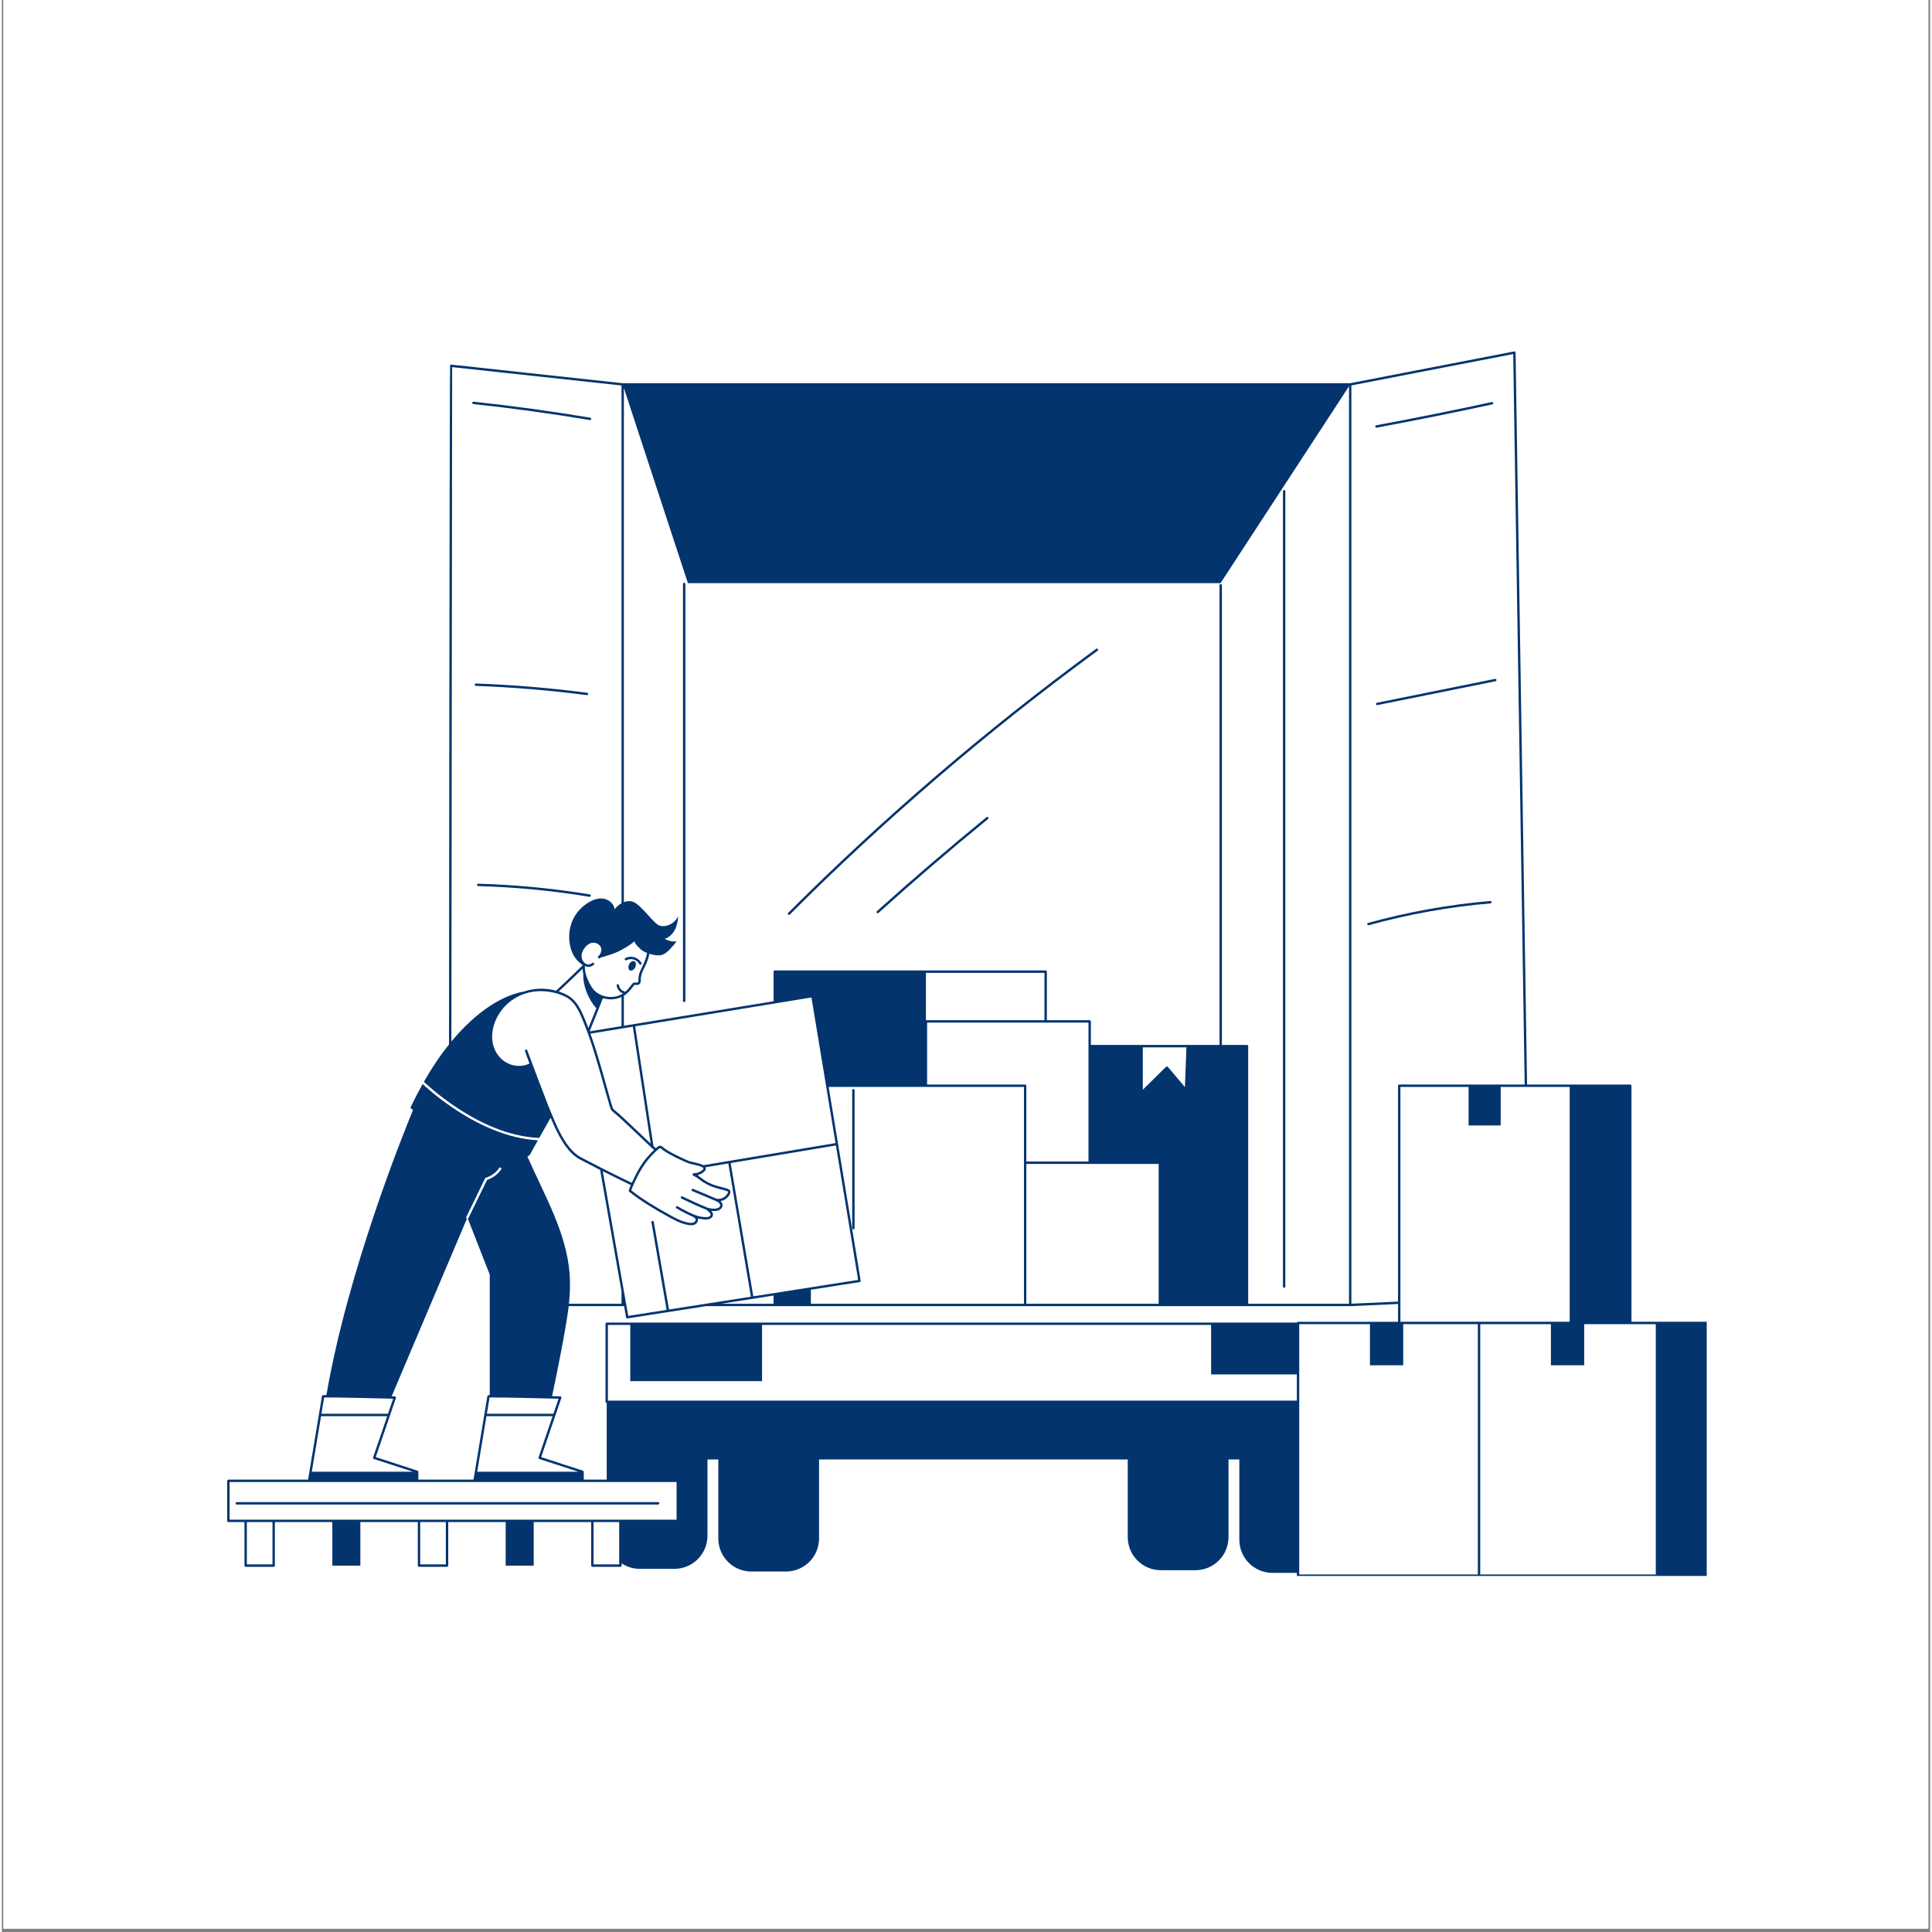
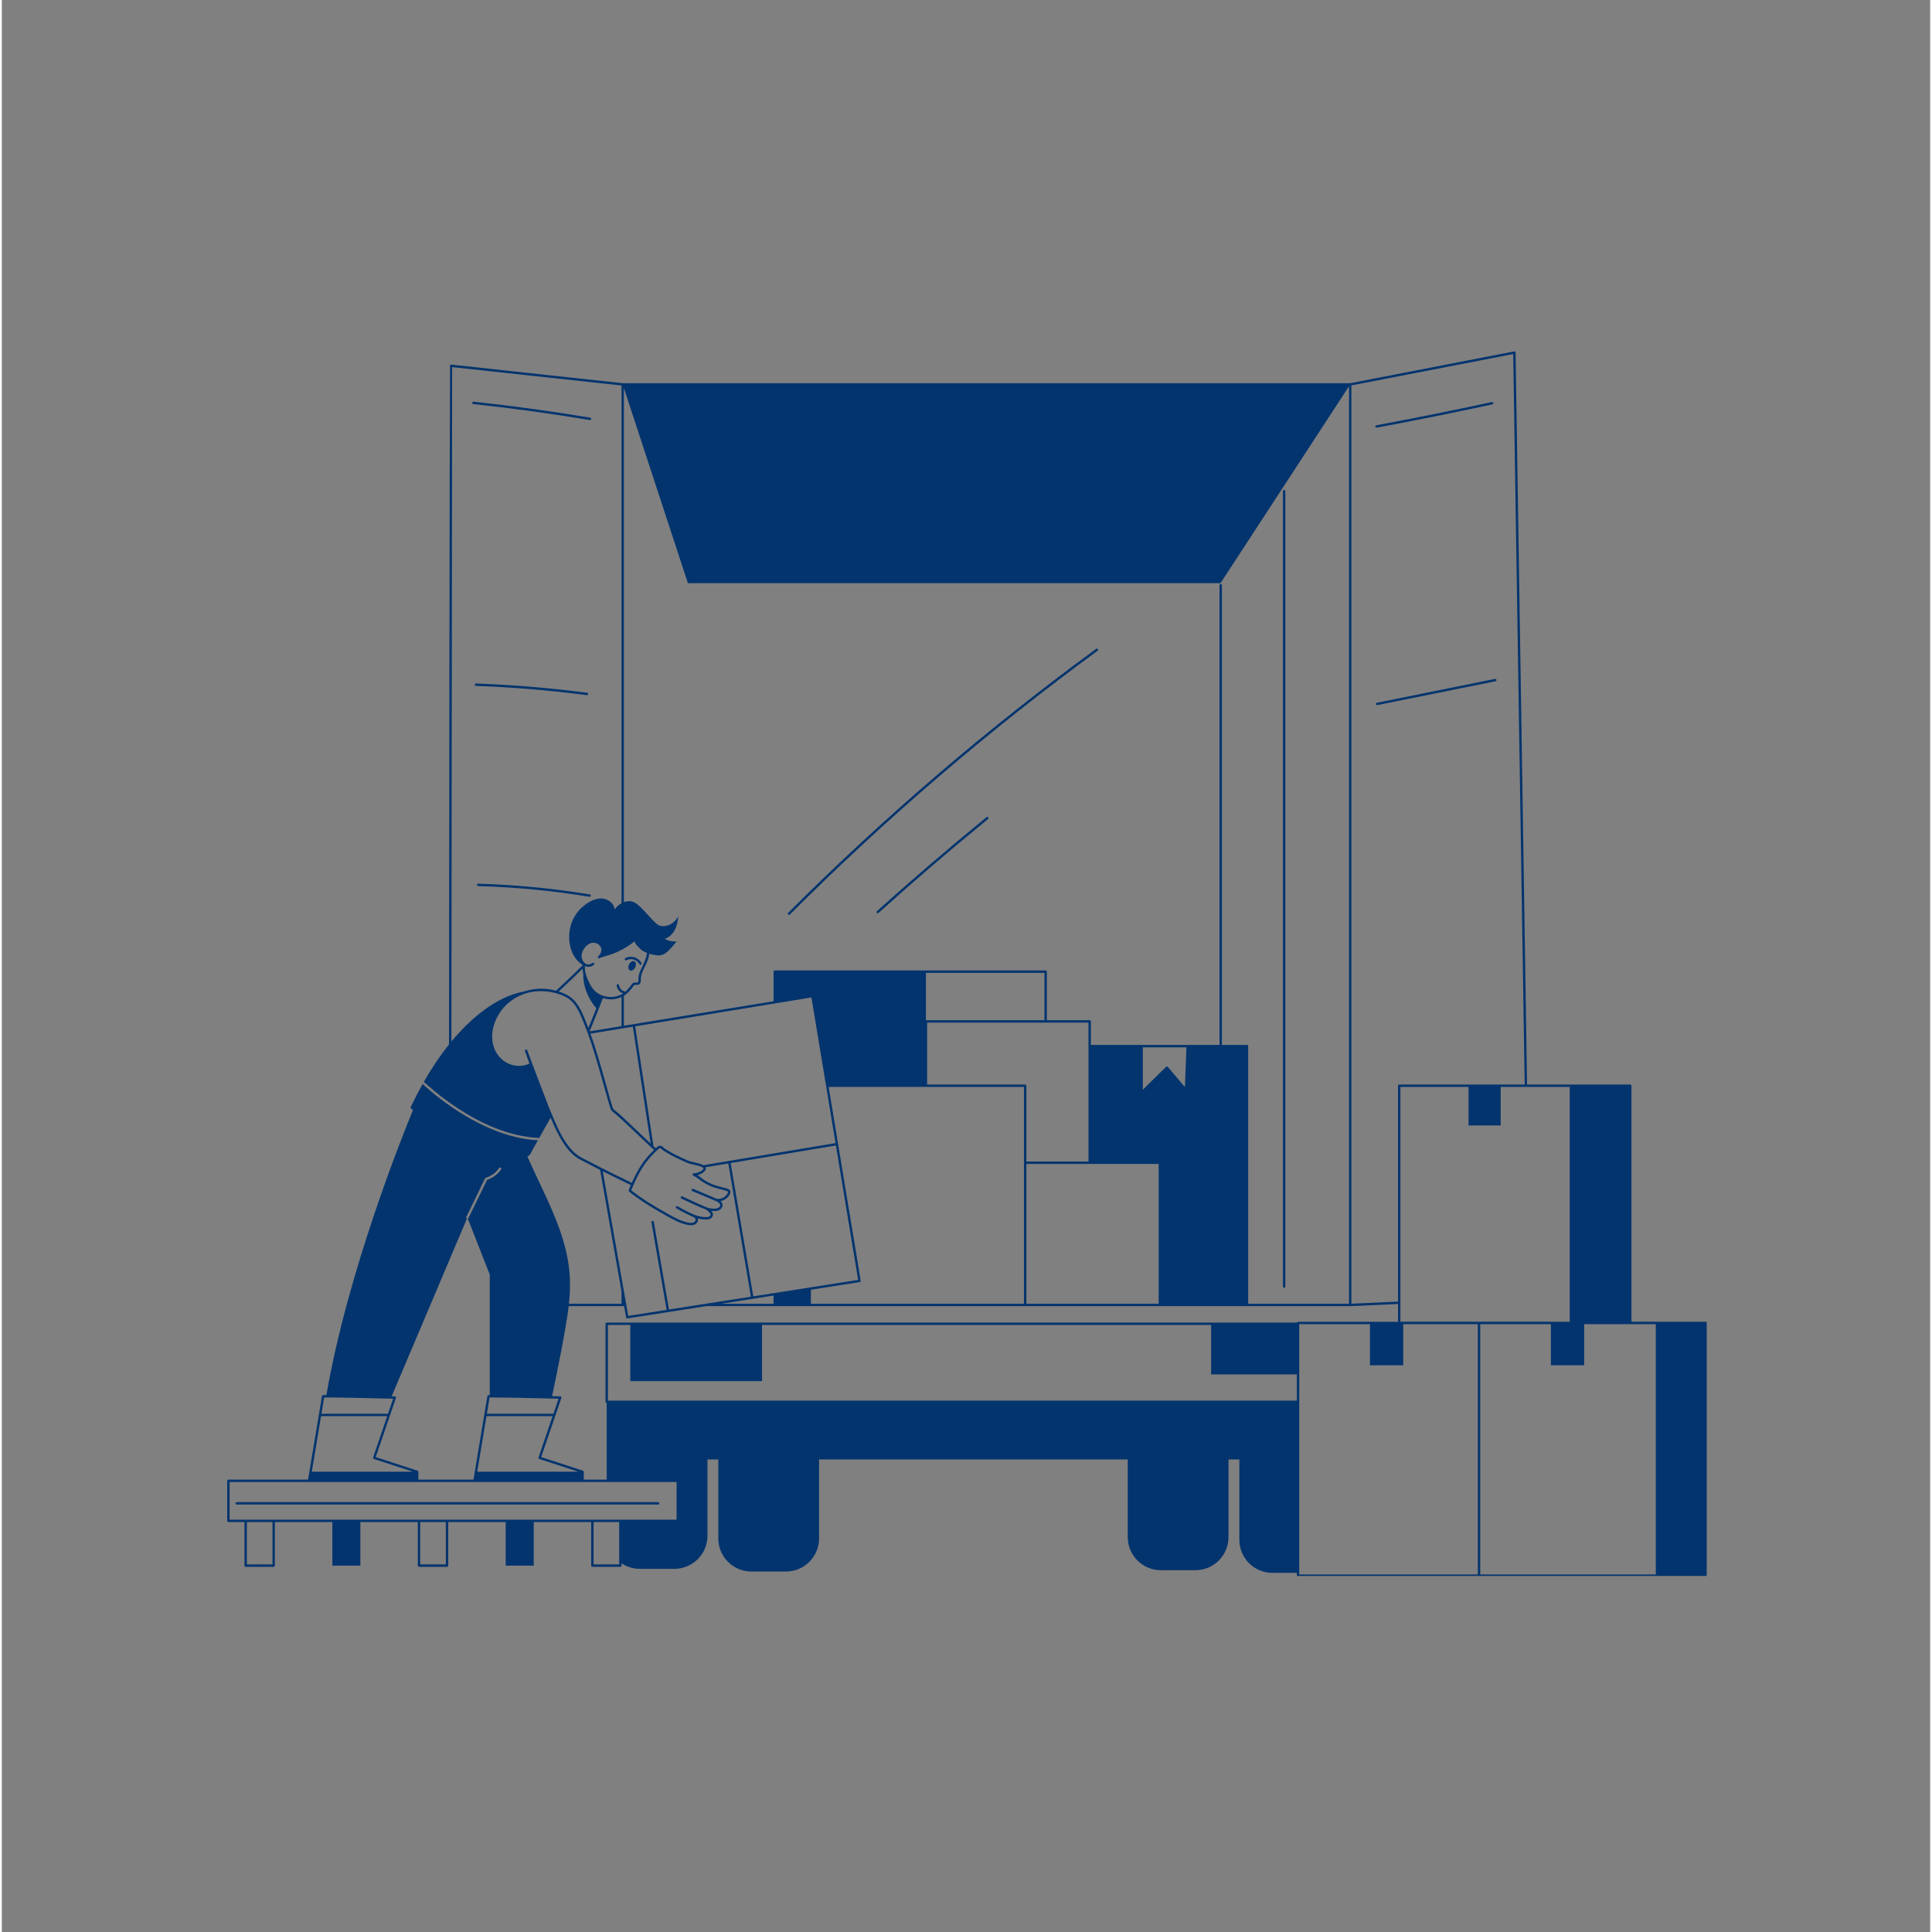
<svg xmlns="http://www.w3.org/2000/svg" width="378" zoomAndPan="magnify" viewBox="0 0 282.96 283.5" height="378" preserveAspectRatio="xMidYMid meet" version="1.0">
  <rect x="0" y="0" width="282.96" height="283.5" fill="#808080" stroke="none" />
  <defs>
    <clipPath id="642eda8bee">
-       <path d="M 0.23 0 L 282.691 0 L 282.691 283 L 0.23 283 Z M 0.23 0 " clip-rule="nonzero" />
-     </clipPath>
+       </clipPath>
    <clipPath id="6bcde17906">
      <path d="M 33.055 51.566 L 250.172 51.566 L 250.172 231.25 L 33.055 231.25 Z M 33.055 51.566 " clip-rule="nonzero" />
    </clipPath>
  </defs>
  <g clip-path="url(#642eda8bee)">
    <path fill="#ffffff" d="M 0.23 0 L 283.23 0 L 283.23 283 L 0.23 283 Z M 0.23 0 " fill-opacity="1" fill-rule="nonzero" />
-     <path fill="#ffffff" d="M 0.23 0 L 283.23 0 L 283.23 283 L 0.23 283 Z M 0.23 0 " fill-opacity="1" fill-rule="nonzero" />
  </g>
-   <path fill="#03346e" d="M 100.125 85.516 C 100.027 85.516 99.949 85.594 99.949 85.691 L 99.949 146.871 C 99.949 146.965 100.027 147.047 100.125 147.047 C 100.223 147.047 100.301 146.965 100.301 146.871 L 100.301 85.691 C 100.301 85.594 100.223 85.516 100.125 85.516 Z M 100.125 85.516 " fill-opacity="1" fill-rule="nonzero" />
  <path fill="#03346e" d="M 201.742 62.754 C 207.391 61.703 213.098 60.555 218.715 59.34 C 218.809 59.32 218.871 59.227 218.848 59.129 C 218.828 59.035 218.734 58.977 218.641 58.996 C 213.027 60.211 207.32 61.359 201.68 62.406 C 201.586 62.426 201.52 62.516 201.539 62.613 C 201.559 62.707 201.648 62.77 201.742 62.754 Z M 201.742 62.754 " fill-opacity="1" fill-rule="nonzero" />
  <path fill="#03346e" d="M 201.633 103.328 C 201.648 103.414 201.723 103.469 201.805 103.469 C 201.816 103.469 201.828 103.469 201.84 103.465 L 219.18 99.965 C 219.273 99.945 219.336 99.855 219.316 99.758 C 219.297 99.664 219.207 99.605 219.109 99.621 L 201.77 103.125 C 201.676 103.141 201.613 103.234 201.633 103.328 Z M 201.633 103.328 " fill-opacity="1" fill-rule="nonzero" />
-   <path fill="#03346e" d="M 200.578 135.77 C 206.406 134.156 212.414 133.074 218.441 132.562 C 218.539 132.551 218.609 132.469 218.602 132.371 C 218.594 132.273 218.508 132.207 218.41 132.211 C 212.363 132.727 206.332 133.812 200.484 135.43 C 200.391 135.457 200.336 135.551 200.363 135.645 C 200.391 135.742 200.488 135.793 200.578 135.77 Z M 200.578 135.77 " fill-opacity="1" fill-rule="nonzero" />
  <path fill="#03346e" d="M 86.477 61.492 C 86.492 61.398 86.426 61.309 86.332 61.289 C 80.68 60.344 74.926 59.555 69.219 58.945 C 69.121 58.93 69.039 59.004 69.027 59.098 C 69.016 59.195 69.086 59.281 69.184 59.293 C 74.879 59.902 80.629 60.691 86.273 61.637 C 86.367 61.652 86.461 61.59 86.477 61.492 Z M 86.477 61.492 " fill-opacity="1" fill-rule="nonzero" />
  <path fill="#03346e" d="M 86.031 101.852 C 86.043 101.758 85.977 101.668 85.879 101.656 C 80.488 100.949 75 100.492 69.57 100.297 C 69.473 100.297 69.395 100.371 69.391 100.469 C 69.387 100.562 69.461 100.645 69.559 100.648 C 74.977 100.844 80.453 101.301 85.836 102.004 C 85.93 102.016 86.02 101.949 86.031 101.852 Z M 86.031 101.852 " fill-opacity="1" fill-rule="nonzero" />
  <path fill="#03346e" d="M 86.422 131.449 C 86.438 131.352 86.371 131.262 86.277 131.246 C 80.879 130.355 75.371 129.828 69.906 129.676 C 69.809 129.668 69.73 129.746 69.727 129.844 C 69.723 129.941 69.801 130.023 69.895 130.023 C 75.348 130.176 80.84 130.703 86.219 131.594 C 86.312 131.609 86.406 131.547 86.422 131.449 Z M 86.422 131.449 " fill-opacity="1" fill-rule="nonzero" />
-   <path fill="#03346e" d="M 124.957 159.801 C 124.859 159.801 124.781 159.879 124.781 159.973 L 124.781 180.211 C 124.781 180.309 124.859 180.387 124.957 180.387 C 125.055 180.387 125.133 180.309 125.133 180.211 L 125.133 159.973 C 125.133 159.879 125.055 159.801 124.957 159.801 Z M 124.957 159.801 " fill-opacity="1" fill-rule="nonzero" />
  <path fill="#03346e" d="M 92.816 141.062 C 92.57 140.941 92.223 141.141 92.043 141.508 C 91.863 141.879 91.918 142.273 92.168 142.395 C 92.414 142.516 92.762 142.316 92.941 141.949 C 93.121 141.582 93.066 141.184 92.816 141.062 Z M 92.816 141.062 " fill-opacity="1" fill-rule="nonzero" />
  <path fill="#03346e" d="M 91.496 140.59 C 91.41 140.637 91.375 140.742 91.422 140.828 C 91.465 140.914 91.57 140.945 91.656 140.902 C 92.328 140.551 93.176 140.789 93.555 141.473 C 93.586 141.531 93.645 141.562 93.707 141.562 C 93.84 141.562 93.926 141.422 93.859 141.305 C 93.387 140.453 92.332 140.156 91.496 140.59 Z M 91.496 140.59 " fill-opacity="1" fill-rule="nonzero" />
  <path fill="#03346e" d="M 96.484 220.598 C 96.484 220.5 96.406 220.422 96.309 220.422 L 34.469 220.422 C 34.371 220.422 34.293 220.5 34.293 220.598 C 34.293 220.695 34.371 220.773 34.469 220.773 L 96.309 220.773 C 96.406 220.773 96.484 220.695 96.484 220.598 Z M 96.484 220.598 " fill-opacity="1" fill-rule="nonzero" />
  <path fill="#03346e" d="M 188.164 188.965 C 188.262 188.965 188.34 188.887 188.34 188.793 L 188.34 72.082 C 188.34 71.984 188.262 71.906 188.164 71.906 C 188.07 71.906 187.988 71.984 187.988 72.082 L 187.988 188.793 C 187.988 188.887 188.07 188.965 188.164 188.965 Z M 188.164 188.965 " fill-opacity="1" fill-rule="nonzero" />
  <path fill="#03346e" d="M 160.586 95.203 C 144.602 106.906 129.391 119.945 115.383 133.949 C 115.316 134.02 115.316 134.129 115.383 134.199 C 115.453 134.266 115.562 134.266 115.633 134.199 C 129.629 120.203 144.82 107.18 160.793 95.488 C 160.871 95.43 160.887 95.32 160.832 95.242 C 160.773 95.164 160.664 95.148 160.586 95.203 Z M 160.586 95.203 " fill-opacity="1" fill-rule="nonzero" />
  <path fill="#03346e" d="M 144.496 119.906 C 139.051 124.355 133.637 128.996 128.406 133.703 C 128.336 133.77 128.328 133.879 128.395 133.949 C 128.457 134.023 128.57 134.027 128.641 133.965 C 133.867 129.262 139.273 124.621 144.719 120.18 C 144.793 120.117 144.805 120.008 144.742 119.93 C 144.684 119.855 144.574 119.844 144.496 119.906 Z M 144.496 119.906 " fill-opacity="1" fill-rule="nonzero" />
  <g clip-path="url(#6bcde17906)">
    <path fill="#03346e" d="M 250.164 193.953 C 246.191 193.953 243.102 193.953 239.129 193.953 L 239.129 159.324 C 239.129 159.227 239.051 159.148 238.957 159.148 C 229.914 159.148 225.293 159.148 223.809 159.148 L 222.125 51.738 C 222.121 51.629 222.02 51.551 221.914 51.57 L 197.84 56.234 L 91.113 56.234 C 64.137 53.328 65.895 53.445 65.785 53.543 C 65.691 53.629 65.617 153.215 65.617 153.266 C 64.242 154.98 63.008 156.84 61.922 158.75 C 62.023 158.777 69.891 166.59 78.766 166.973 C 78.797 166.977 78.824 166.984 78.844 166.996 C 80.285 164.449 80.027 164.898 80.531 164.012 C 81.609 166.594 82.883 169.105 84.84 170.145 C 85.785 170.645 86.84 171.188 87.789 171.668 C 91.301 191.617 90.262 185.699 90.93 189.496 L 90.93 191.312 L 83.219 191.312 C 83.363 189.887 83.422 188.461 83.324 187.047 C 82.898 180.961 79.734 175.633 77.117 169.699 C 77.539 169.574 77.664 169.094 77.875 168.727 C 78.941 166.824 78.562 167.516 78.664 167.324 C 74.242 167.105 69.812 165.031 66.152 162.543 C 63.656 160.859 62.008 159.312 61.75 159.062 C 61.125 160.176 60.547 161.301 60.008 162.422 C 59.969 162.496 59.945 162.555 60.008 162.609 C 60.113 162.711 60.219 162.805 60.328 162.902 C 58.934 166.27 50.766 186.469 47.625 204.711 C 47.336 204.711 47.133 204.703 47.055 204.75 C 47.012 204.777 46.98 204.82 46.973 204.871 C 44.184 221.652 45.145 215.867 44.938 217.117 L 33.246 217.117 C 33.148 217.117 33.07 217.195 33.07 217.293 L 33.07 223.172 C 33.07 223.27 33.148 223.348 33.246 223.348 L 35.602 223.348 L 35.602 229.738 C 35.602 229.836 35.68 229.914 35.777 229.914 L 39.891 229.914 C 39.984 229.914 40.062 229.836 40.062 229.738 L 40.062 223.348 L 48.496 223.348 L 48.496 229.738 L 52.609 229.738 L 52.609 223.348 L 61.039 223.348 L 61.039 229.738 C 61.039 229.836 61.117 229.914 61.215 229.914 L 65.328 229.914 C 65.422 229.914 65.504 229.836 65.504 229.738 L 65.504 223.348 L 73.934 223.348 L 73.934 229.738 L 78.047 229.738 L 78.047 223.348 L 86.48 223.348 L 86.48 229.738 C 86.48 229.836 86.559 229.914 86.652 229.914 L 90.766 229.914 C 90.863 229.914 90.941 229.836 90.941 229.738 L 90.941 229.406 C 91.707 229.914 92.629 230.211 93.617 230.211 L 98.688 230.211 C 101.367 230.211 103.543 228.035 103.543 225.355 L 103.543 214.156 L 105.133 214.156 L 105.133 225.75 C 105.133 228.434 107.305 230.605 109.988 230.605 L 115.059 230.605 C 117.742 230.605 119.918 228.434 119.918 225.75 L 119.918 214.156 L 165.215 214.156 L 165.215 225.551 C 165.215 228.234 167.391 230.41 170.074 230.41 L 175.145 230.41 C 177.828 230.41 180 228.234 180 225.551 L 180 214.156 L 181.59 214.156 L 181.59 225.945 C 181.59 228.625 183.766 230.801 186.445 230.801 L 190.031 230.801 L 190.031 231.215 C 190.031 231.312 190.109 231.391 190.203 231.391 C 190.398 231.391 242.781 231.391 242.875 231.391 L 250.164 231.391 C 250.258 231.391 250.336 231.312 250.336 231.215 L 250.336 194.129 C 250.336 194.035 250.258 193.953 250.164 193.953 Z M 39.715 229.562 L 35.953 229.562 L 35.953 223.348 L 39.715 223.348 Z M 65.152 229.562 L 61.391 229.562 L 61.391 223.348 L 65.152 223.348 Z M 230.066 193.953 C 221.211 193.953 212.215 193.953 205.223 193.953 C 205.223 192.336 205.223 165.973 205.223 159.496 L 215.227 159.496 L 215.227 165.148 L 219.938 165.148 L 219.938 159.496 C 223.441 159.496 226.559 159.496 230.066 159.496 Z M 223.461 159.148 L 205.047 159.148 C 204.953 159.148 204.875 159.227 204.875 159.324 L 204.875 190.996 L 198.031 191.305 L 198.031 56.555 L 221.777 51.953 Z M 105.562 191.312 L 113.242 190.109 L 113.242 191.312 Z M 97.898 192.156 L 95.668 179.297 C 95.648 179.203 95.559 179.133 95.465 179.156 C 95.367 179.172 95.305 179.262 95.32 179.355 L 97.551 192.211 L 91.918 193.094 L 88.18 171.863 C 89.516 172.535 90.965 173.254 92.293 173.891 C 91.91 174.75 91.965 174.801 92.07 174.883 C 93.801 176.27 95.762 177.422 97.625 178.461 C 98.547 178.977 99.59 179.562 100.723 179.754 C 101.039 179.809 101.371 179.828 101.668 179.691 C 101.988 179.547 102.246 179.172 102.133 178.793 C 102.602 178.914 103.473 179.051 103.918 178.844 C 104.176 178.723 104.348 178.484 104.352 178.234 C 104.355 178.004 104.242 177.832 104.098 177.688 C 104.488 177.734 104.996 177.727 105.336 177.527 C 105.812 177.246 105.934 176.664 105.465 176.25 C 106.43 176.078 106.984 175.195 106.91 174.828 C 106.824 174.383 106.105 174.355 104.934 174.012 C 103.203 173.5 102.547 172.707 102.07 172.445 C 102.578 172.328 103.371 171.898 103.297 171.402 C 103.289 171.359 103.27 171.32 103.254 171.285 L 106.602 170.723 L 109.918 190.277 C 109.812 190.293 98.902 192 97.898 192.156 Z M 95.621 168.195 L 92.934 150.602 L 118.801 146.367 L 122.336 167.738 C 120.023 168.125 104.879 170.656 102.949 170.98 C 102.277 170.605 101.309 170.59 100.629 170.277 C 100.047 170.008 98.664 169.449 97.32 168.574 C 97.039 168.391 96.824 167.996 96.402 168.164 C 96.211 168.246 96.062 168.41 95.973 168.492 C 95.875 168.418 95.758 168.316 95.621 168.195 Z M 86.371 151.676 C 86.418 151.668 92.531 150.668 92.59 150.656 L 95.207 167.805 C 91.039 163.867 90.746 163.555 90.016 162.98 C 89.906 162.898 89.805 162.82 89.734 162.727 C 89.406 162.266 87.969 156.09 86.371 151.676 Z M 85.07 148.445 C 85.07 148.445 85.07 148.441 85.066 148.441 C 84.699 147.738 84.934 148.145 84.516 147.473 C 84.516 147.469 84.516 147.469 84.512 147.465 C 83.824 146.453 83.105 145.988 82.016 145.594 C 81.918 145.562 81.82 145.523 81.727 145.492 L 81.727 145.477 C 82.055 145.172 83.57 143.77 85.211 142.156 C 85.223 142.406 85.258 142.637 85.316 142.875 C 85.25 144.496 85.918 146.449 87.242 147.953 C 86.855 148.93 86.434 149.977 86.07 150.852 C 85.535 149.434 85.086 148.484 85.07 148.445 Z M 93.41 143.836 C 93.41 144.242 93.305 144.184 92.961 144.172 C 92.656 144.18 92.598 144.223 92.406 144.48 C 92.133 144.855 91.828 145.238 91.445 145.559 C 91.426 145.516 91.387 145.48 91.336 145.465 C 90.938 145.359 90.609 144.98 90.562 144.57 C 90.551 144.473 90.461 144.406 90.367 144.414 C 90.273 144.426 90.203 144.516 90.215 144.609 C 90.277 145.137 90.66 145.602 91.16 145.773 C 91.156 145.773 91.18 145.762 91.016 145.867 C 89.652 146.648 87.789 146.324 86.824 145.199 C 86.496 144.812 86.262 144.355 86.094 143.996 C 85.754 143.266 85.508 142.547 85.562 141.742 C 86.027 141.98 86.492 141.883 86.863 141.57 C 86.938 141.512 86.945 141.398 86.887 141.324 C 86.824 141.25 86.715 141.242 86.637 141.305 C 85.82 141.988 84.855 140.961 85.113 139.922 C 85.262 139.328 85.754 138.621 86.426 138.395 C 86.805 138.273 87.254 138.348 87.574 138.594 C 88.164 139.043 88.062 139.832 87.516 140.332 C 87.445 140.395 87.441 140.508 87.504 140.578 C 87.57 140.648 87.68 140.656 87.754 140.59 C 87.77 140.574 87.781 140.555 87.797 140.539 C 88.656 140.273 89.516 140.059 90.344 139.676 C 91.25 139.258 92.109 138.727 92.887 138.098 C 92.645 138.293 93.734 139.309 93.867 139.402 C 94.117 139.586 94.395 139.727 94.684 139.84 C 94.609 140.242 94.531 140.496 94.418 140.812 C 93.918 142.211 93.41 142.543 93.41 143.836 Z M 173.605 159.516 C 170.988 156.457 171.113 156.496 170.969 156.492 C 170.824 156.484 171.004 156.406 167.426 159.902 L 167.426 153.684 L 173.824 153.684 Z M 159.453 170.441 L 150.336 170.441 L 150.336 159.324 C 150.336 159.227 150.258 159.148 150.16 159.148 L 135.773 159.148 L 135.773 150.055 C 141.375 150.055 153.836 150.055 159.453 150.055 C 159.453 157.867 159.453 162.523 159.453 170.441 Z M 125.652 187.812 L 110.266 190.223 L 106.945 170.668 L 122.391 168.086 Z M 118.719 191.312 L 118.719 189.254 C 126.281 188.051 125.914 188.176 125.996 188.062 C 126.078 187.949 126.223 189.234 121.328 159.496 L 149.988 159.496 C 149.988 162.965 149.988 188.195 149.988 191.312 Z M 152.992 149.703 L 135.598 149.703 L 135.598 142.754 L 152.992 142.754 Z M 86.254 151.34 C 86.25 151.336 86.25 151.332 86.25 151.332 C 86.848 149.91 87.656 147.871 88.203 146.469 C 89.156 146.762 90.109 146.68 90.93 146.297 L 90.93 150.574 C 89.879 150.746 87.801 151.086 86.254 151.34 Z M 96.363 168.605 C 96.703 168.309 96.703 168.594 97.129 168.867 C 97.699 169.238 98.637 169.773 99.887 170.328 C 100.715 170.691 100.699 170.73 101.605 170.922 C 101.977 171 102.359 171.082 102.707 171.246 C 102.992 171.383 103.035 171.492 102.793 171.703 C 102.453 171.992 102.016 172.152 101.523 172.164 C 101.359 172.164 101.289 172.375 101.422 172.477 C 101.531 172.562 101.652 172.625 101.77 172.684 C 102.164 172.883 102.441 173.176 102.867 173.449 C 103.48 173.84 104.141 174.145 104.836 174.348 C 105.465 174.535 106.535 174.738 106.566 174.898 C 106.574 174.926 106.551 174.988 106.539 175.008 C 106.285 175.641 105.535 176.039 104.867 175.898 C 103.73 175.422 102.57 174.902 101.438 174.453 C 101.348 174.418 101.246 174.461 101.211 174.551 C 101.172 174.641 101.219 174.742 101.309 174.777 C 102.16 175.117 104.949 176.316 104.75 176.23 C 105.57 176.586 105.527 177.008 105.16 177.223 C 104.777 177.449 104.004 177.355 103.582 177.223 C 102.352 176.738 101.18 176.176 99.867 175.562 C 99.781 175.52 99.676 175.559 99.633 175.645 C 99.594 175.734 99.633 175.836 99.719 175.879 C 101.004 176.48 102.191 177.051 103.422 177.539 C 103.672 177.82 104.008 177.984 104.004 178.227 C 104 178.359 103.883 178.473 103.77 178.527 C 103.617 178.598 103.434 178.605 103.262 178.598 C 102.66 178.586 102.047 178.449 101.496 178.203 C 101.488 178.199 101.48 178.199 101.469 178.195 C 100.68 177.848 99.906 177.449 99.164 177.004 C 99.082 176.957 98.973 176.984 98.922 177.066 C 98.875 177.148 98.902 177.258 98.984 177.305 C 99.992 177.91 101.129 178.449 101.402 178.547 C 101.582 178.641 101.75 178.742 101.797 178.895 C 101.855 179.078 101.699 179.289 101.52 179.371 C 101.289 179.477 101.004 179.449 100.781 179.41 C 99.711 179.227 98.738 178.684 97.797 178.156 C 95.973 177.137 94.055 176.008 92.359 174.664 C 92.453 174.324 93.016 173.168 93.051 173.09 C 93.859 171.344 94.855 169.918 96.363 168.605 Z M 150.336 170.793 C 152.41 170.793 167.285 170.793 169.75 170.793 L 169.75 191.312 L 150.336 191.312 C 150.336 189.125 150.336 173.797 150.336 170.793 Z M 182.711 153.332 L 179.031 153.332 L 179.031 85.875 C 179.031 85.777 178.953 85.699 178.855 85.699 C 178.758 85.699 178.68 85.777 178.68 85.875 L 178.68 153.332 C 167.855 153.332 172.047 153.332 159.805 153.332 L 159.805 149.879 C 159.805 149.781 159.723 149.703 159.629 149.703 L 153.344 149.703 L 153.344 142.578 C 153.344 142.48 153.266 142.402 153.168 142.402 L 113.418 142.402 C 113.32 142.402 113.242 142.48 113.242 142.578 L 113.242 146.922 C 105.934 148.117 98.672 149.305 91.277 150.516 L 91.277 146.117 C 91.871 145.754 92.293 145.23 92.703 144.668 C 92.797 144.539 92.801 144.523 92.918 144.523 C 93.168 144.523 93.457 144.605 93.66 144.297 C 93.758 144.141 93.758 143.957 93.758 143.836 C 93.758 142.363 94.641 141.934 95.02 139.953 C 95.547 140.117 96.266 140.277 96.801 140.137 C 97.273 140.016 97.656 139.676 97.996 139.328 C 98.363 138.953 98.707 138.551 99.02 138.129 C 98.418 138.207 97.793 138.07 97.277 137.754 C 97.934 137.555 98.453 137.031 98.766 136.422 C 99.078 135.812 99.203 135.125 99.254 134.445 C 98.652 135.68 97.215 136.18 96.359 135.75 C 95.527 135.332 93.75 132.723 92.617 132.328 C 92.176 132.176 91.715 132.215 91.277 132.379 L 91.277 56.941 L 100.672 85.57 L 178.828 85.57 L 197.684 56.676 L 197.684 191.312 L 182.887 191.312 L 182.887 153.508 C 182.887 153.414 182.809 153.332 182.711 153.332 Z M 65.969 152.828 L 66.078 53.871 L 90.93 56.566 L 90.93 132.543 C 90.535 132.762 90.18 133.078 89.91 133.438 C 89.848 132.531 88.918 131.871 88.008 131.84 C 87.102 131.812 86.25 132.27 85.527 132.816 C 83.137 134.633 82.93 137.516 83.551 139.387 C 83.852 140.293 84.426 141.078 85.223 141.594 C 85.223 141.617 85.223 141.637 85.219 141.656 C 83.281 143.574 81.441 145.266 81.422 145.281 C 81.391 145.309 81.375 145.348 81.371 145.387 C 81.352 145.379 81.336 145.375 81.316 145.371 C 79.711 144.93 78.059 145.004 76.586 145.5 C 72.457 146.262 68.629 149.609 65.969 152.828 Z M 80.211 162.324 C 79.965 161.738 77.281 154.656 77.098 154.121 C 77.066 154.031 76.969 153.98 76.875 154.012 C 76.785 154.043 76.734 154.141 76.766 154.234 C 76.973 154.844 77.195 155.449 77.426 156.055 C 76.199 156.684 74.543 156.457 73.426 155.492 C 69.578 152.148 73.633 143.934 81.105 145.684 C 81.453 145.762 81.812 145.887 82.148 146.02 C 82.906 146.324 83.539 146.676 84.195 147.617 C 84.211 147.656 84.691 148.426 84.848 148.797 C 85.18 149.539 85.602 150.582 85.895 151.391 C 86.012 151.746 86.555 152.926 88.293 159.133 C 88.594 160.211 88.906 161.328 89.227 162.414 C 89.371 162.895 89.465 163.004 89.816 163.273 C 91.012 164.211 95.008 168.184 95.711 168.734 C 94.039 170.316 93.293 171.711 92.438 173.57 C 91.07 172.914 89.488 172.133 88.027 171.395 C 88.027 171.395 88.023 171.395 88.023 171.395 C 86.973 170.863 85.93 170.324 85.004 169.836 C 82.602 168.559 81.258 164.816 80.211 162.324 Z M 78.863 214.09 L 84.594 215.957 L 69.758 215.957 L 71.113 207.809 L 80.816 207.809 L 78.754 213.867 C 78.723 213.957 78.77 214.059 78.863 214.09 Z M 80.938 207.457 L 71.172 207.457 L 71.57 205.062 C 74.18 205.062 78.008 205.156 81.695 205.246 Z M 68.246 178.82 C 68.242 178.82 68.238 178.82 68.234 178.816 C 68.148 178.773 68.109 178.668 68.152 178.578 C 71.055 172.676 70.875 172.855 71.027 172.82 C 71.039 172.82 72.273 172.48 72.973 171.391 C 73.027 171.309 73.137 171.285 73.219 171.34 C 73.301 171.391 73.324 171.5 73.27 171.582 C 72.59 172.633 71.5 173.039 71.199 173.141 L 68.473 178.734 C 68.453 178.777 68.418 178.809 68.375 178.82 L 71.594 187.027 L 71.594 204.715 C 71.453 204.719 71.387 204.711 71.32 204.754 C 71.281 204.781 71.254 204.824 71.246 204.871 C 70.879 207.094 69.098 217.797 69.211 217.117 L 61.117 217.117 L 61.117 215.977 C 61.117 215.898 61.07 215.832 60.996 215.809 L 54.867 213.812 C 55.172 212.922 53.77 217.027 57.828 205.133 C 57.867 205.02 57.785 204.902 57.668 204.902 C 57.664 204.902 57.496 204.898 57.203 204.887 Z M 47.297 205.062 C 48.664 205.031 56.051 205.211 57.422 205.246 L 56.664 207.457 L 46.898 207.457 Z M 46.84 207.809 L 56.547 207.809 C 54.383 214.203 54.426 213.879 54.488 214 C 54.551 214.125 54.297 213.973 60.324 215.957 L 45.484 215.957 Z M 33.422 217.469 C 39.434 217.469 96.75 217.469 99.012 217.469 L 99.012 223 C 81.434 223 41.148 223 33.422 223 Z M 90.59 229.562 L 86.828 229.562 L 86.828 223.348 L 90.59 223.348 Z M 88.758 217.117 L 85.391 217.117 L 85.391 215.977 C 85.391 215.898 85.344 215.832 85.27 215.809 L 79.141 213.812 L 81.227 207.691 C 81.227 207.691 81.23 207.691 81.23 207.691 L 82.105 205.133 C 82.145 205.02 82.062 204.902 81.941 204.902 L 80.738 204.871 C 81.355 202.074 82.852 194.566 83.18 191.664 C 83.555 191.664 81.16 191.664 91.309 191.664 L 91.602 193.324 C 91.617 193.414 91.707 193.48 91.801 193.465 L 103.324 191.664 C 173.223 191.664 187.191 191.664 197.867 191.664 L 204.875 191.348 L 204.875 193.957 L 190.203 193.957 C 190.129 193.957 190.066 194.004 190.043 194.07 L 88.758 194.07 C 88.66 194.07 88.582 194.148 88.582 194.246 L 88.582 205.699 C 88.582 205.793 88.66 205.871 88.758 205.871 C 88.758 208.547 88.758 214.449 88.758 217.117 Z M 111.551 202.668 L 111.551 194.422 L 177.449 194.422 L 177.449 201.676 L 190.027 201.676 L 190.027 205.523 L 88.934 205.523 L 88.934 194.422 L 92.215 194.422 L 92.215 202.668 Z M 216.586 231.039 L 190.379 231.039 L 190.379 194.309 L 200.754 194.309 L 200.754 200.34 L 205.637 200.34 L 205.637 194.309 L 216.586 194.309 Z M 216.938 194.305 L 227.309 194.305 L 227.309 200.34 L 232.191 200.34 L 232.191 194.305 C 235.871 194.305 239.094 194.305 242.699 194.305 L 242.699 231.039 L 216.938 231.039 Z M 216.938 194.305 " fill-opacity="1" fill-rule="nonzero" />
  </g>
</svg>